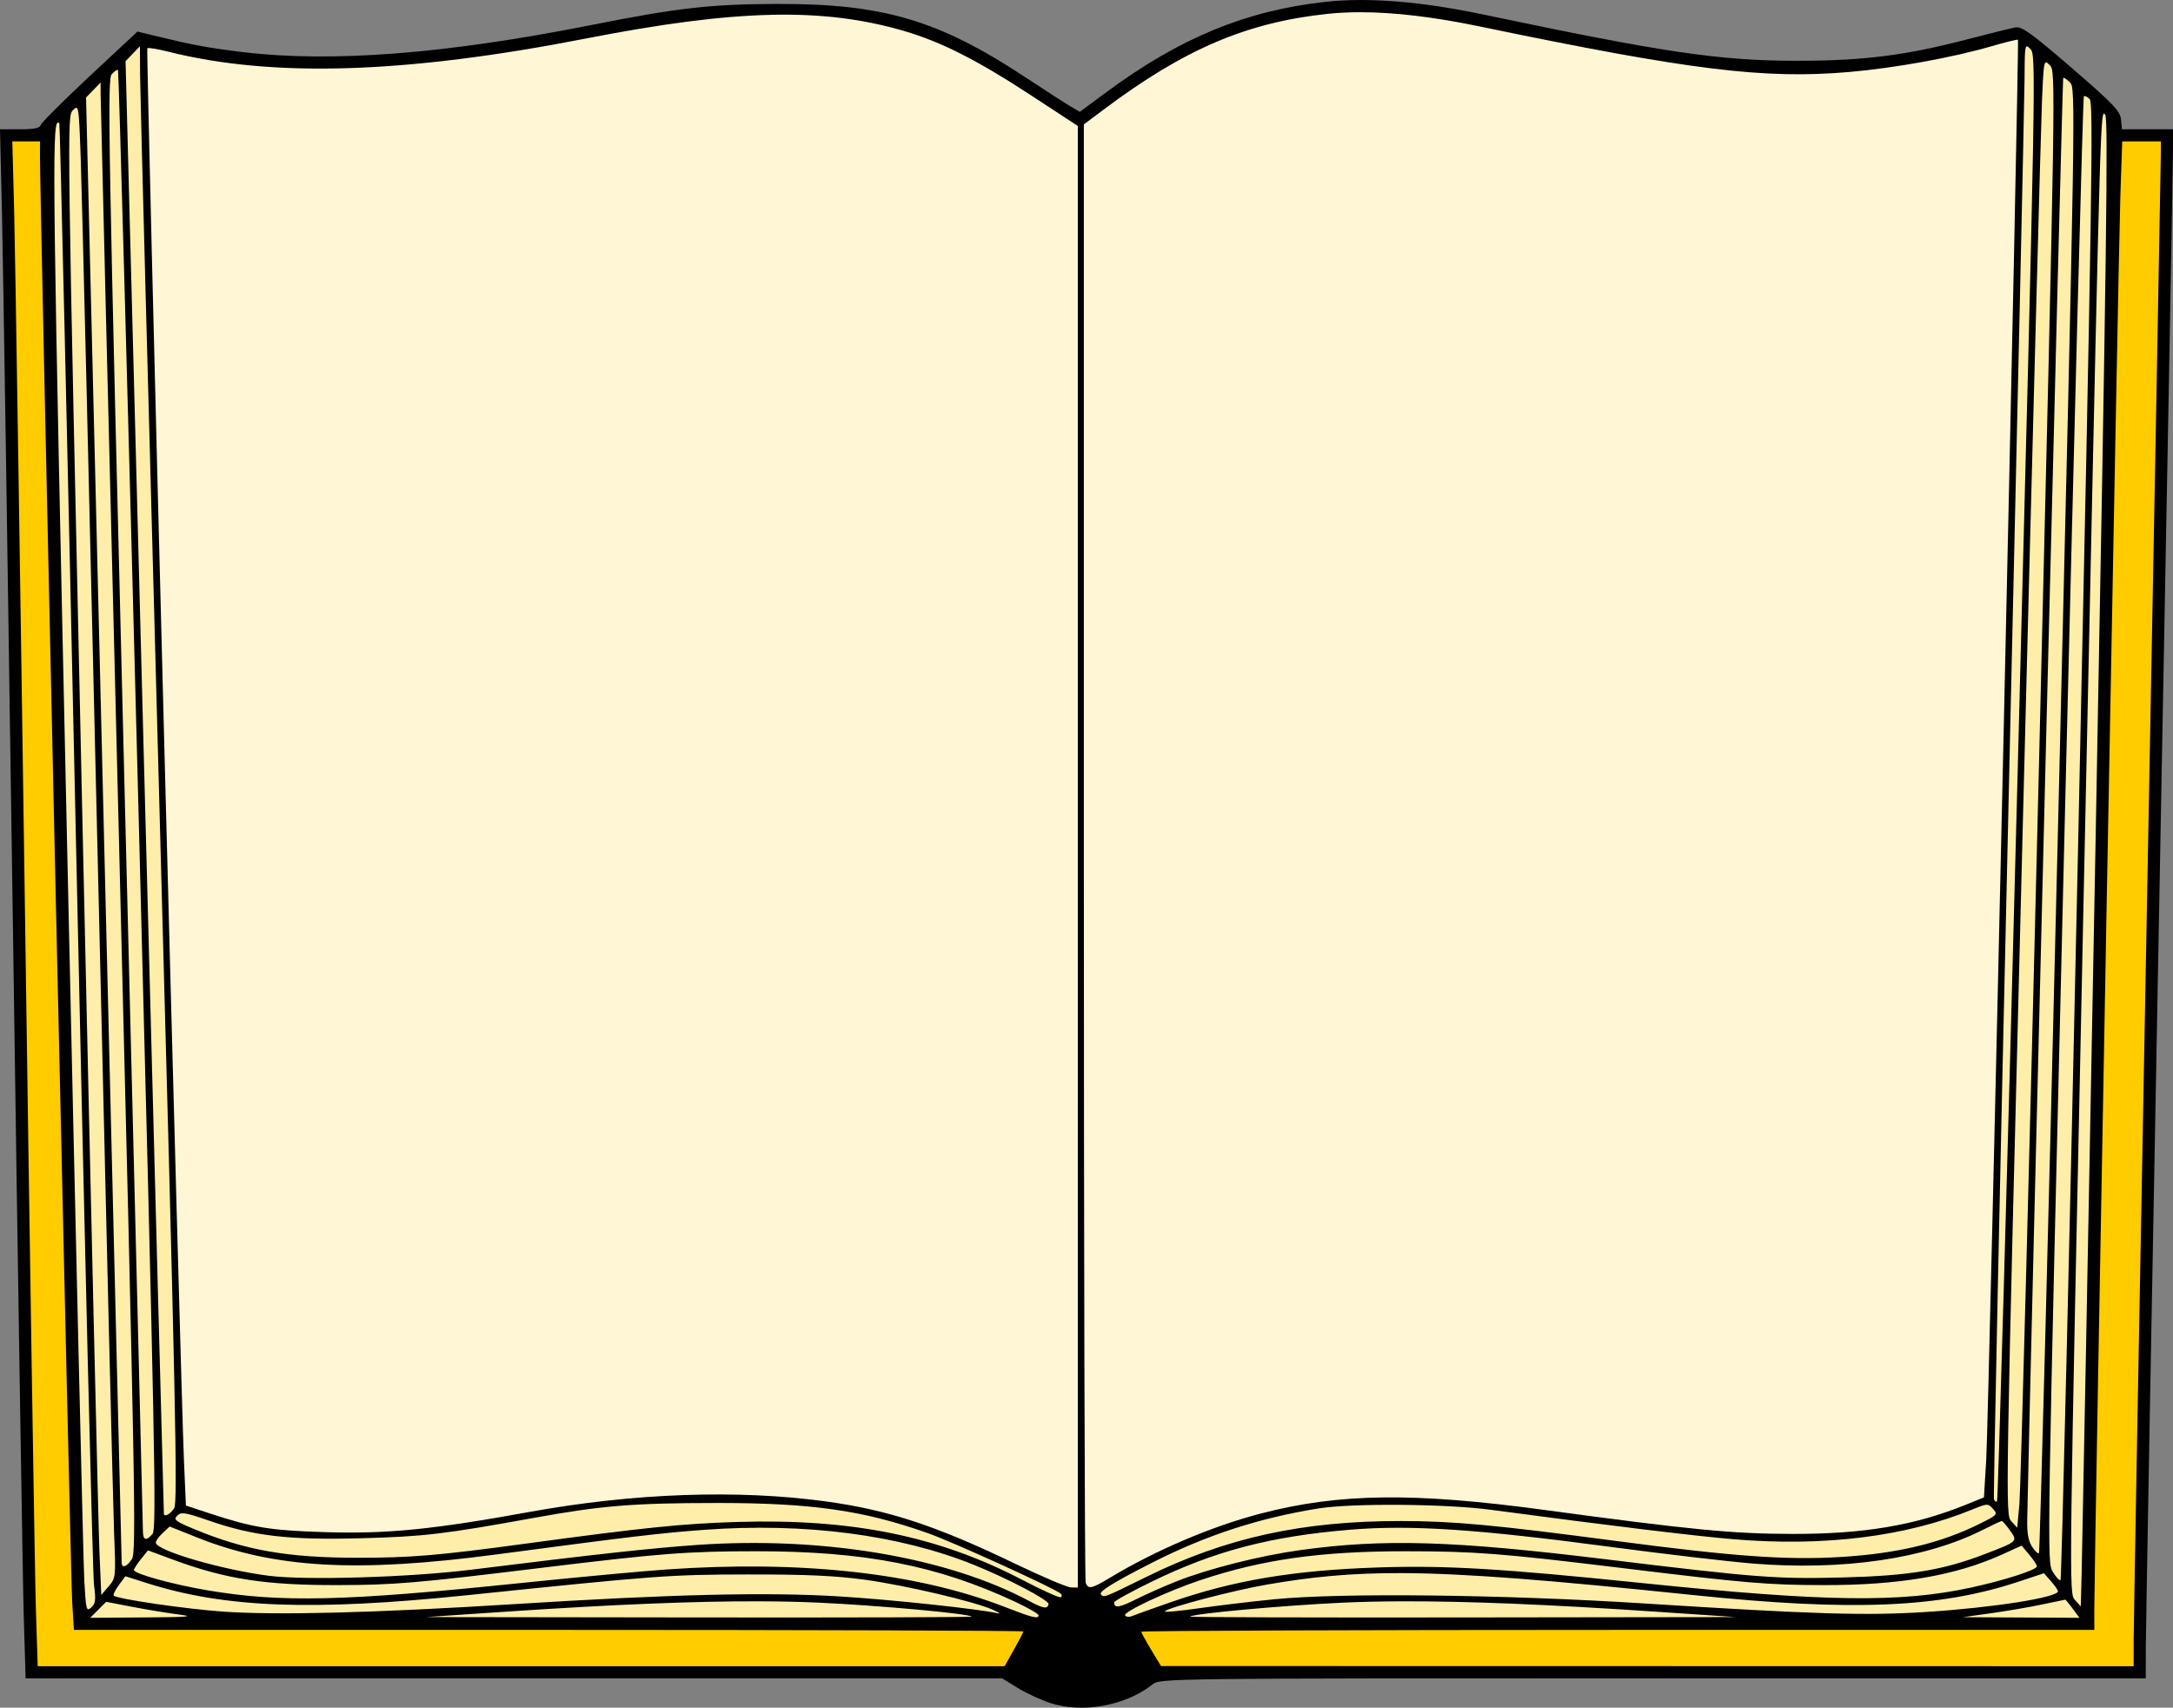
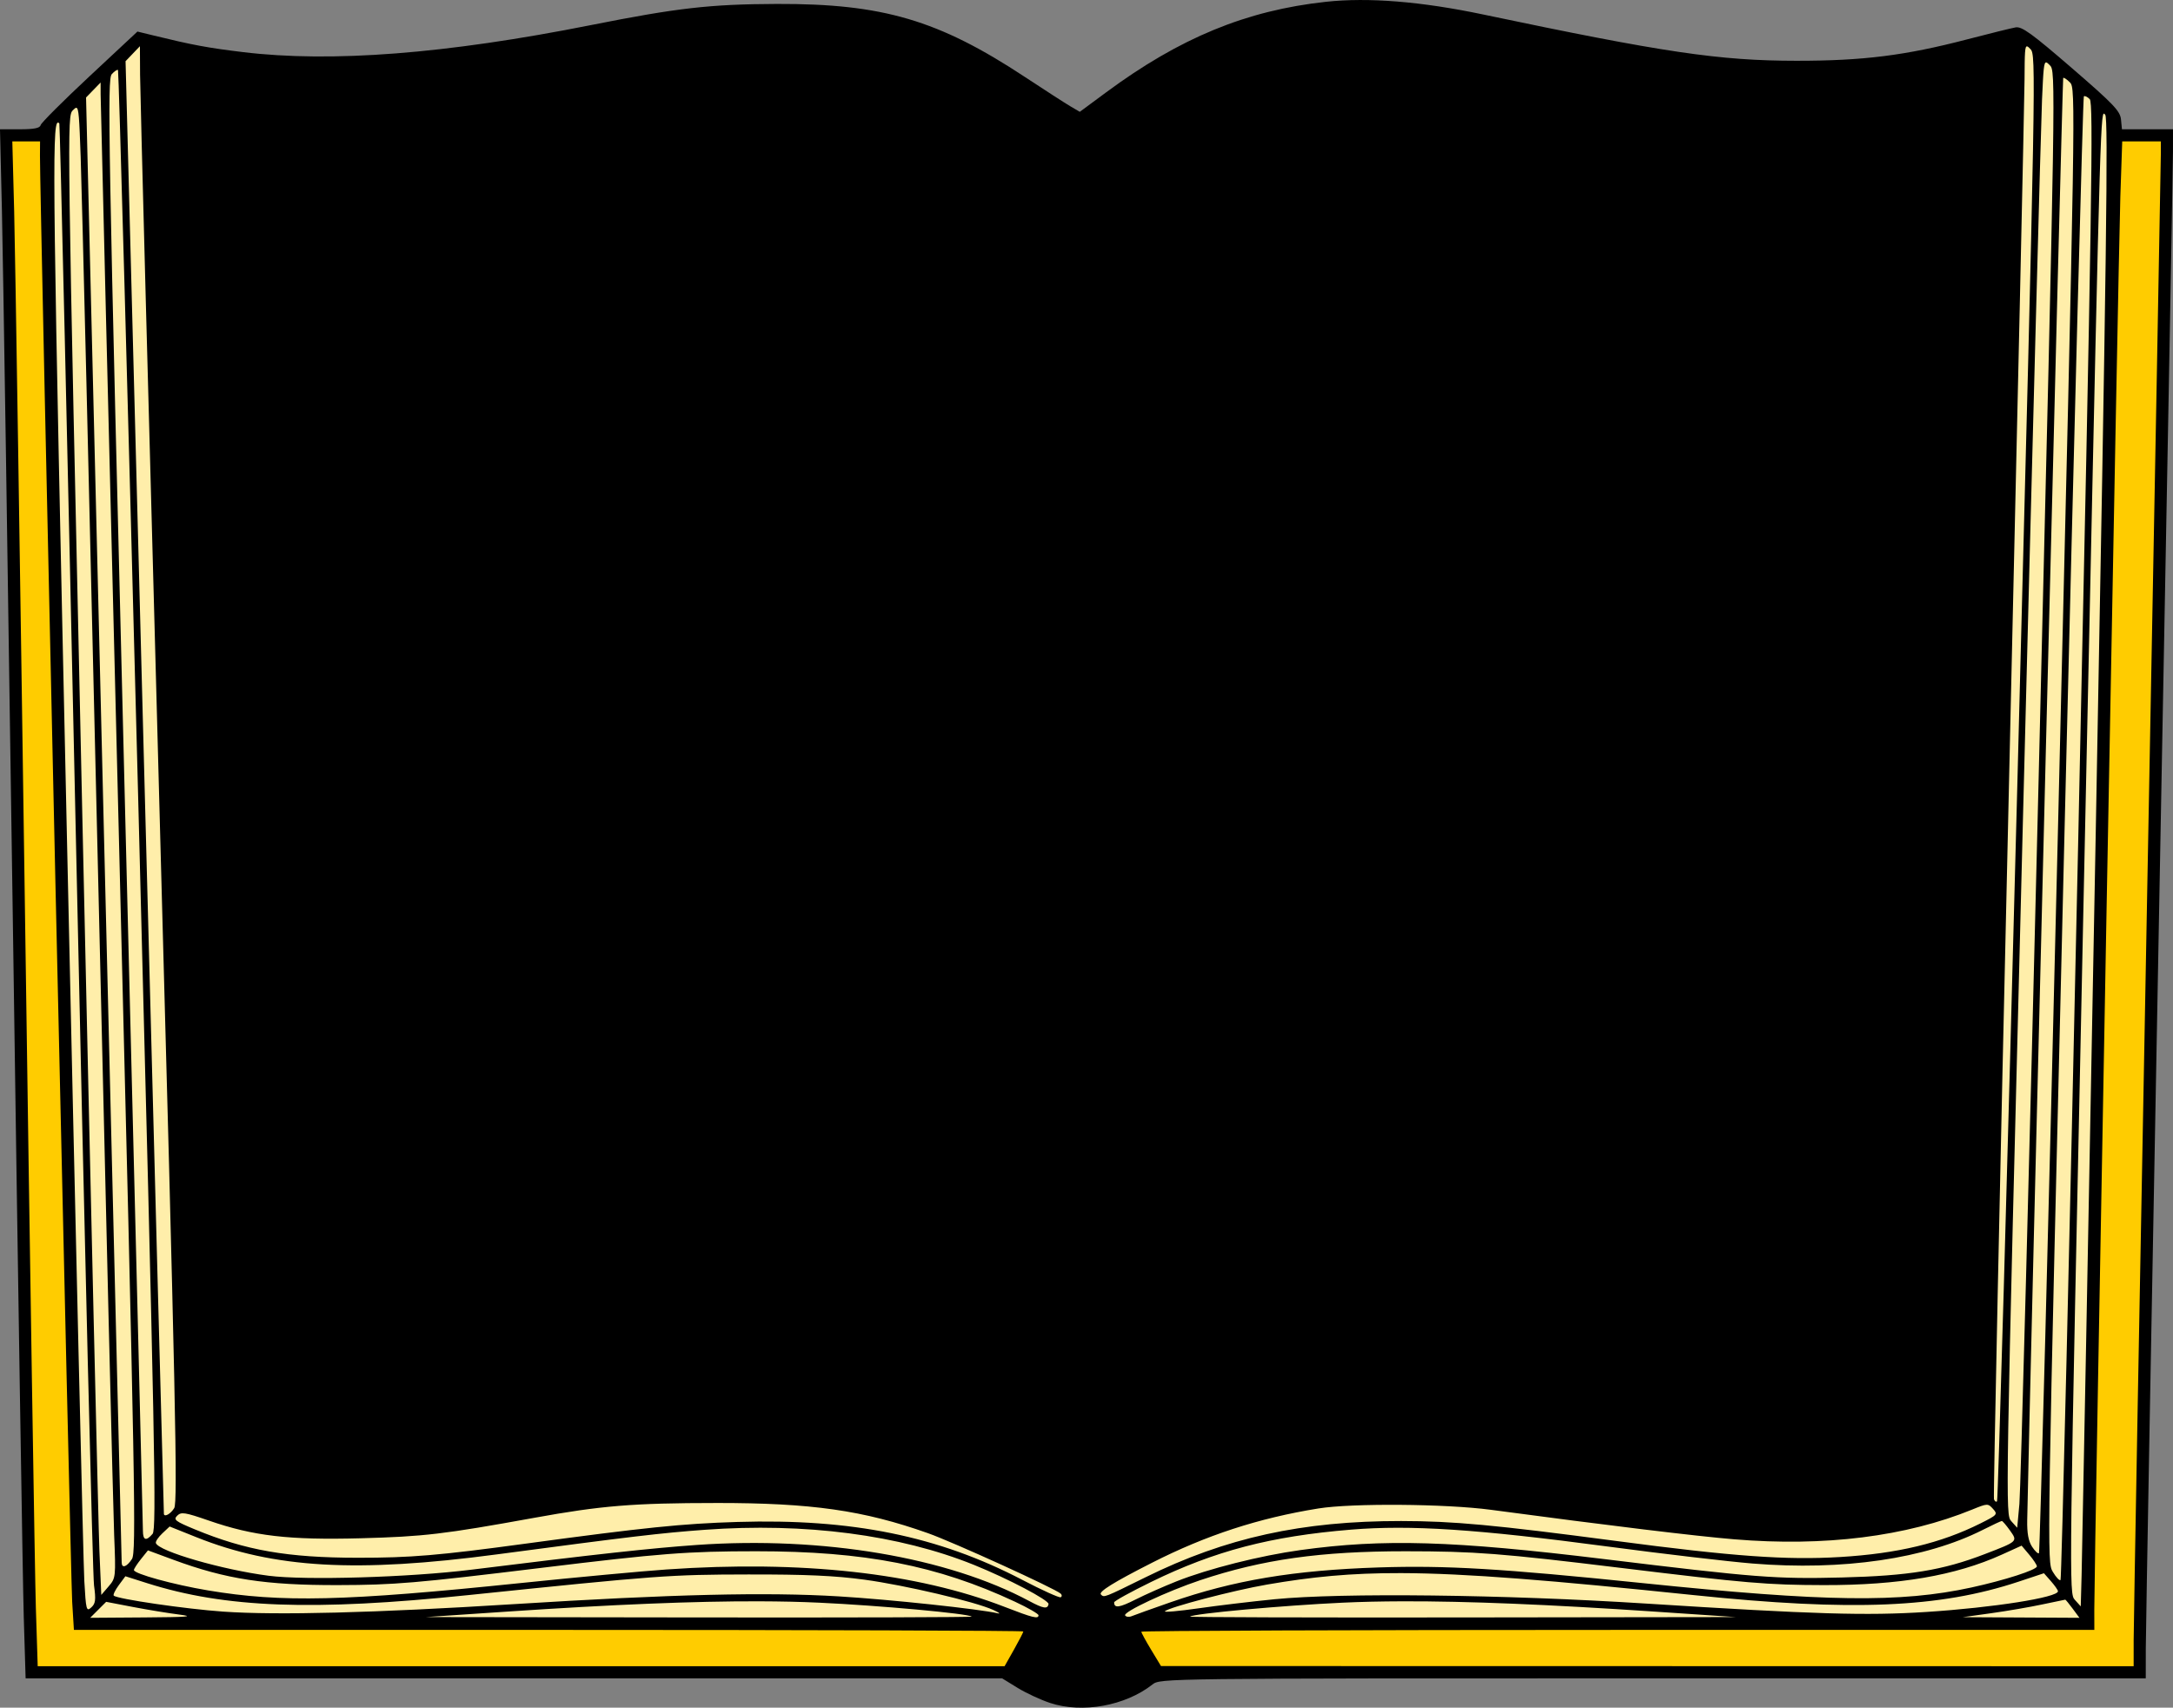
<svg xmlns="http://www.w3.org/2000/svg" version="1.1" viewBox="0 0 957.66 752.58">
  <rect x="0" y="0" width="957.66" height="752.58" fill="#808080" stroke="none" />
  <g stroke-width="1.333">
    <path transform="translate(-31.673 -16.364)" d="m494.43 766.85c-4.163-1.375-10.622-4.379-14.353-6.675l-6.785-4.175h-430.33l-0.816-27c-0.449-14.85-2.603-152.1-4.788-305-2.185-152.9-4.357-294.35-4.828-314.33l-0.856-36.333h8.733c6.279 0 8.854-0.511 9.164-1.82 0.237-1.001 9.936-10.691 21.553-21.534l21.122-19.714 6.878 1.679c17.509 4.274 24.004 5.484 39.536 7.368 38.978 4.729 89.555 0.808 153.44-11.895 38.107-7.577 52.527-9.218 81.898-9.323 46.685-0.166 71.306 7.082 109.38 32.2 8.774 5.788 17.802 11.61 20.061 12.936l4.108 2.411 11.696-8.648c32.428-23.978 61.726-36.039 96.789-39.841 18.68-2.026 42.033-0.14 69.299 5.597 79.744 16.779 104.07 20.374 138 20.395 29.436 0.019 47.946-2.303 75.333-9.447 9.9-2.583 19.5-4.955 21.333-5.272 2.735-0.472 7.161 2.73 24.667 17.85 18.443 15.93 21.39 19.011 21.751 22.742l0.418 4.315h22.498l-8e-3 9.667c-4e-3 5.317-2.7 153.07-5.99 328.33s-5.986 324.52-5.992 331.67l-0.011 13h-217.15c-216.25 0-217.17 0.011-220.6 2.708-11.99 9.432-30.917 12.844-45.152 8.141z" />
    <path transform="translate(-31.673 -16.364)" d="m37.102 78.667 0.82 31c0.451 17.05 2.604 156.7 4.783 310.33 2.179 153.63 4.327 290.88 4.773 305l0.812 25.668h213.06 213.06l4.127-7.314c2.27-4.022 4.127-7.622 4.127-8s-94.144-0.686-209.21-0.686h-209.21l-0.758-12.334c-0.684-11.115-14.298-622.18-14.199-637.33l0.041-6.332h-6.115-6.115zm929.85 0-0.826 24.332c-0.803 23.678-11.516 604.71-11.48 622.67l0.018 9h-210c-115.5 0-210 0.359-210 0.799 0 0.44 1.951 4.024 4.334 7.963l4.332 7.162 214.33 0.037 214.33 0.039 0.004-11.666 0.002-0.002c3e-3 -6.417 2.7-155.37 5.994-331 3.294-175.63 5.992-321.58 5.994-324.33l0.006-5h-8.521-8.523z" fill="#fc0" />
    <path transform="translate(-31.673 -16.364)" d="m93.333 36.728-3.164 3.303-3.162 3.303 8.404 320c4.622 176 8.445 320.15 8.496 320.33 0.377 1.357 3.024-0.198 4.541-2.668 1.58-2.572 0.643-46.978-6.568-311-4.627-169.4-8.442-313.68-8.479-320.63l-0.068-12.637zm831.75 0.092c-1.065-0.295-1.106 2.771-1.176 14.551-0.052 8.78-3.234 152.76-7.07 319.96-3.836 167.2-6.718 304.78-6.406 305.72 0.312 0.948 0.922 1.369 1.355 0.936s4.497-144.01 9.029-319.06c8.092-312.5 8.196-318.32 5.715-320.9-0.622-0.647-1.092-1.118-1.447-1.217zm8.438 7.072c-1.149-0.263-1.308 3.088-1.91 16.354-0.443 9.766-4.267 154.06-8.496 320.66-7.651 301.38-7.677 302.92-5.068 305.83l2.623 2.916 0.971-10.492c0.534-5.771 4.363-150.2 8.51-320.95 7.511-309.27 7.531-310.46 4.904-313.09-0.657-0.657-1.15-1.147-1.533-1.234zm-849.84 3.34c-0.319-0.319-1.557 0.498-2.752 1.818-2.009 2.22-1.575 26.284 5.771 320.34 4.369 174.87 7.949 319.59 7.957 321.61 0.017 4.224 1.417 4.662 4.266 1.334 1.777-2.076 1.079-37.74-6.332-323.43-4.581-176.6-8.591-321.35-8.91-321.67zm857.26 3.51c-0.346 0.433-14.676 574.81-15.855 635.51-0.113 5.802 0.527 9.298 2.154 11.781 1.273 1.942 2.633 3.213 3.023 2.822 0.39-0.39 4.204-145.79 8.475-323.12 7.64-317.25 7.724-322.45 5.221-325-1.399-1.426-2.757-2.326-3.018-2zm-864.93 1.986-3.207 3.303-3.205 3.303 7.826 322c4.305 177.1 7.848 322.75 7.873 323.67 0.073 2.676 2.234 1.928 4.523-1.566 1.944-2.967 1.464-29.459-5.834-321.67-4.374-175.14-7.958-320.82-7.965-323.74l-0.012-5.303zm874.03 6.127c-0.383 0.383-4.206 145.85-8.498 323.25-7.784 321.77-7.797 322.57-5.184 326.96 1.441 2.422 2.976 4.048 3.412 3.611 0.436-0.436 3.94-147.02 7.787-325.74 6.068-281.88 6.741-325.2 5.086-326.87-1.049-1.056-2.221-1.607-2.603-1.225zm-884.76 5.014c-0.379-0.012-0.866 0.462-1.512 1.107-2.581 2.581-2.546 5.119 4.143 309.15 3.709 168.6 7.117 315.22 7.572 325.83l0.826 19.289 3.221-3.742c3.165-3.68 3.206-4.06 2.451-22.623-0.422-10.384-3.723-146.08-7.334-301.55-3.611-155.47-6.95-293.08-7.42-305.81-0.636-17.218-0.811-21.618-1.947-21.652zm893.45 2.639c-1.534 1.74-2.189 34.623-8.932 352.41-6.319 297.81-6.341 299.6-3.74 302.48l2.617 2.898 0.379-13.812c0.208-7.597 3.016-155.11 6.24-327.81 4.738-253.84 5.536-314.33 4.168-315.74-0.275-0.283-0.513-0.67-0.732-0.422zm-901.51 3.861c-2.776-0.021-2.219 33.532 3.969 315.87 3.774 172.2 7.213 319.28 7.641 326.85 0.727 12.85 0.927 13.618 3.051 11.695 1.902-1.721 2.103-3.313 1.225-9.752-0.577-4.232-4.135-150.8-7.906-325.7-3.771-174.9-7.091-318.26-7.379-318.58-0.214-0.236-0.415-0.385-0.6-0.387zm290.12 608.37c-36.668 0.022-50.636 1.161-80.262 6.539-39.811 7.226-48.617 8.263-76.416 9.004-31.643 0.843-47.275-0.976-66.959-7.791-10.586-3.665-12.179-3.911-13.938-2.152-1.759 1.759-0.868 2.448 7.795 6.031 22.424 9.275 40.828 12.482 71.779 12.504 23.364 0.017 35.601-1.012 74-6.223 52.489-7.122 69.021-8.816 93.334-9.557 50.364-1.535 88.561 6.233 125.55 25.535 8.682 4.531 16.288 7.975 16.902 7.654 0.614-0.321 0.614-1.038 0-1.596-2.496-2.266-47.358-22.698-58.49-26.639-28.509-10.092-51.252-13.336-93.293-13.311zm559.78 0.785c-1.167 0.037-2.896 0.723-6.25 2.092-29.236 11.93-65.106 16.42-104.86 13.127-16.955-1.405-54.904-6.004-107.33-13.01-19.823-2.649-61.227-2.966-76-0.582-26.384 4.257-49.379 11.762-73.334 23.932-16.926 8.598-23.678 12.796-22.492 13.982 1.428 1.428 1.23 1.504 19.77-7.644 35.209-17.375 68.866-24.774 112.53-24.738 22.983 0.019 41.087 1.695 94.42 8.742 51.995 6.871 75.364 8.549 99.105 7.119 25.252-1.521 44.387-6.106 61.797-14.812 7.483-3.742 7.705-4 5.527-6.406-1.109-1.226-1.714-1.838-2.881-1.801zm6.762 7.144c-0.338 0-4.107 1.763-8.377 3.918-25.258 12.75-61.697 18.073-101.49 14.826-10.633-0.868-39.279-4.229-63.656-7.469-57.863-7.691-87.024-9.611-113.28-7.459-35.417 2.903-60.011 9.337-88.066 23.035-8.983 4.386-16.334 8.439-16.334 9.006 0 2.679 2.256 2.382 9.443-1.246 4.284-2.163 12.432-5.777 18.105-8.031 13.922-5.53 36.838-11.31 54.541-13.756 36.613-5.059 67.272-4.15 133.91 3.971 66.834 8.145 75.729 8.833 104.67 8.107 29.592-0.742 44.454-3.166 62.91-10.262 14.831-5.702 14.698-5.576 11.189-10.504-1.621-2.276-3.223-4.137-3.561-4.137zm-807.45 2.434-3.236 3.039c-1.78 1.672-3.053 3.588-2.83 4.258 1.212 3.637 29.172 11.744 49.646 14.396 16.161 2.094 62.028 0.729 89.332-2.658 55.589-6.896 79.041-9.471 99.334-10.904 55.399-3.913 110.61 5.406 146.67 24.754 6.151 3.3 8.025 3.593 8.434 1.314 0.301-1.676-17.77-11.181-32.824-17.266-32.883-13.291-74.563-18.723-118.79-15.479-19.289 1.415-31.995 2.918-91.484 10.824-61.787 8.212-98.218 6.135-132.42-7.547l-11.83-4.732zm816.18 8.432-8.729 3.959c-20.379 9.24-45.322 13.504-78.535 13.428-24.852-0.057-34.028-0.837-89.332-7.578-52.677-6.421-64.46-7.331-94.932-7.336-37.431-7e-3 -63.005 3.595-90.402 12.734-14.567 4.859-34.106 14.008-33.166 15.529 0.423 0.685 1.758 0.83 2.967 0.32 1.209-0.509 8.799-3.227 16.865-6.039 28.012-9.766 54.423-14.191 92-15.414 29.57-0.963 53.924 0.485 116.37 6.918 80.408 8.284 113.53 8.723 144.75 1.922 14.711-3.204 28.877-7.772 28.877-9.314 0-0.617-1.515-2.925-3.367-5.127l-3.369-4.002zm-825.74 2.086-3.088 3.857c-1.698 2.122-3.09 4.284-3.094 4.805-0.011 1.639 17.404 6.428 32.66 8.982 32.475 5.436 60.172 4.78 138-3.266 24.567-2.54 53.367-5.222 64-5.961 59.507-4.135 110.36 1.489 149.06 16.484 12.474 4.833 14.936 5.44 14.936 3.689 0-0.618-4.649-3.297-10.332-5.953-34.259-16.012-66.293-22.26-114.07-22.252-30.419 5e-3 -42.121 0.91-94.932 7.348-55.13 6.72-64.435 7.509-89.334 7.566-31.992 0.074-49.457-2.608-72.574-11.148l-11.238-4.152zm552.29 10.016c-22.408-0.071-39.546 1.674-59.084 5.047-14.808 2.557-43.218 9.986-45.037 11.777-0.537 0.529 6.062-0.049 14.666-1.285 8.604-1.236 23.743-3.046 33.643-4.021 29.736-2.931 100.8-2.099 164 1.92 74.092 4.712 96.854 5.391 123.33 3.68 29.468-1.904 58.078-6.415 57.957-9.137-0.023-0.522-1.423-2.516-3.113-4.434l-3.074-3.488-11.217 3.725c-34.831 11.562-73.443 13.153-143.22 5.9-62.525-6.499-100.05-9.592-128.86-9.684zm-287.81 0.596c-34.487 0.058-39.756 0.446-123.33 9.1-68.504 7.093-107.14 5.655-141.55-5.271l-9.549-3.033-2.902 3.926c-1.596 2.159-2.594 4.235-2.217 4.611 1.474 1.474 31.784 5.901 48.217 7.043 23.875 1.659 66.489 0.565 128-3.287 70.018-4.385 111.26-5.37 143.33-3.428 22.557 1.366 61.927 5.561 70 7.457 1.467 0.345 0.615-0.311-1.895-1.457-8.002-3.655-38.853-10.913-56.771-13.355-12.951-1.766-25.929-2.348-51.334-2.305zm580.5 11.104c-0.181 0-4.717 0.943-10.082 2.094-5.365 1.151-15.455 2.888-22.422 3.861l-12.666 1.77 25.707 0.139 25.707 0.137-2.959-4c-1.627-2.2-3.104-4-3.285-4zm-575.57 0.729c-28.59-0.081-64.457 1.396-110.93 4.525l-36 2.424 120.56 0.162c66.305 0.089 120.31-0.078 120-0.367-1.397-1.325-40.908-4.931-67.338-6.146-8.036-0.37-16.757-0.571-26.287-0.598zm283.47 0c-9.53 0.027-18.251 0.228-26.287 0.598-26.43 1.216-65.939 4.822-67.336 6.146-0.306 0.29 53.695 0.456 120 0.367l120.55-0.162-36-2.424c-46.475-3.13-82.342-4.607-110.93-4.525zm-571.3 0.23-3.522 3.519-3.522 3.522 23.971-0.168c19.192-0.135 22.242-0.387 15.303-1.262-4.767-0.601-13.969-2.109-20.449-3.352l-11.781-2.26z" fill="#fea" />
-     <path transform="translate(-31.673 -16.364)" d="m631.05 21.751c-5.019 0.005-9.762 0.244-14.246 0.717-35.58 3.753-63.119 15.494-98.467 41.979l-9 6.742v320.3c0 176.16 0.365 321.25 0.811 322.41 1.149 2.993 2.549 2.686 11.016-2.412 19.965-12.022 44.743-22.544 66.24-28.129 34.551-8.977 67.229-9.373 125.27-1.516 64.25 8.698 82.601 10.477 108.67 10.527 31.706 0.062 54.12-3.708 76.822-12.918l7.846-3.182 1.006-16.465c1.088-17.796 14.662-625.24 13.986-625.92-0.225-0.225-5.476 1.065-11.67 2.865-17.183 4.996-42.689 9.611-62.656 11.336-37.508 3.24-69.937-0.751-162.67-20.021-20.371-4.234-37.899-6.327-52.955-6.311zm-259.75 1.156c-22.276 0.528-48.316 3.974-81.293 10.412-79.574 15.536-138.17 17.379-184.28 5.797-4.667-1.172-8.777-1.841-9.131-1.486-0.635 0.635 14.577 586.53 16.184 623.3l0.828 18.938 10.197 3.363c19.252 6.353 26.864 7.602 50.865 8.346 27.609 0.856 47.452-1.103 90.666-8.949 45.54-8.269 91.696-9.892 130.3-4.582 27.598 3.796 48.414 10.635 83.037 27.281 12.1 5.817 23.35 10.598 25 10.623l3 0.045v-322.06-322.06l-20.334-13.314c-23.986-15.707-39.874-23.765-56.332-28.57-17.919-5.231-36.431-7.622-58.707-7.094z" fill="#fff6d5" />
  </g>
</svg>